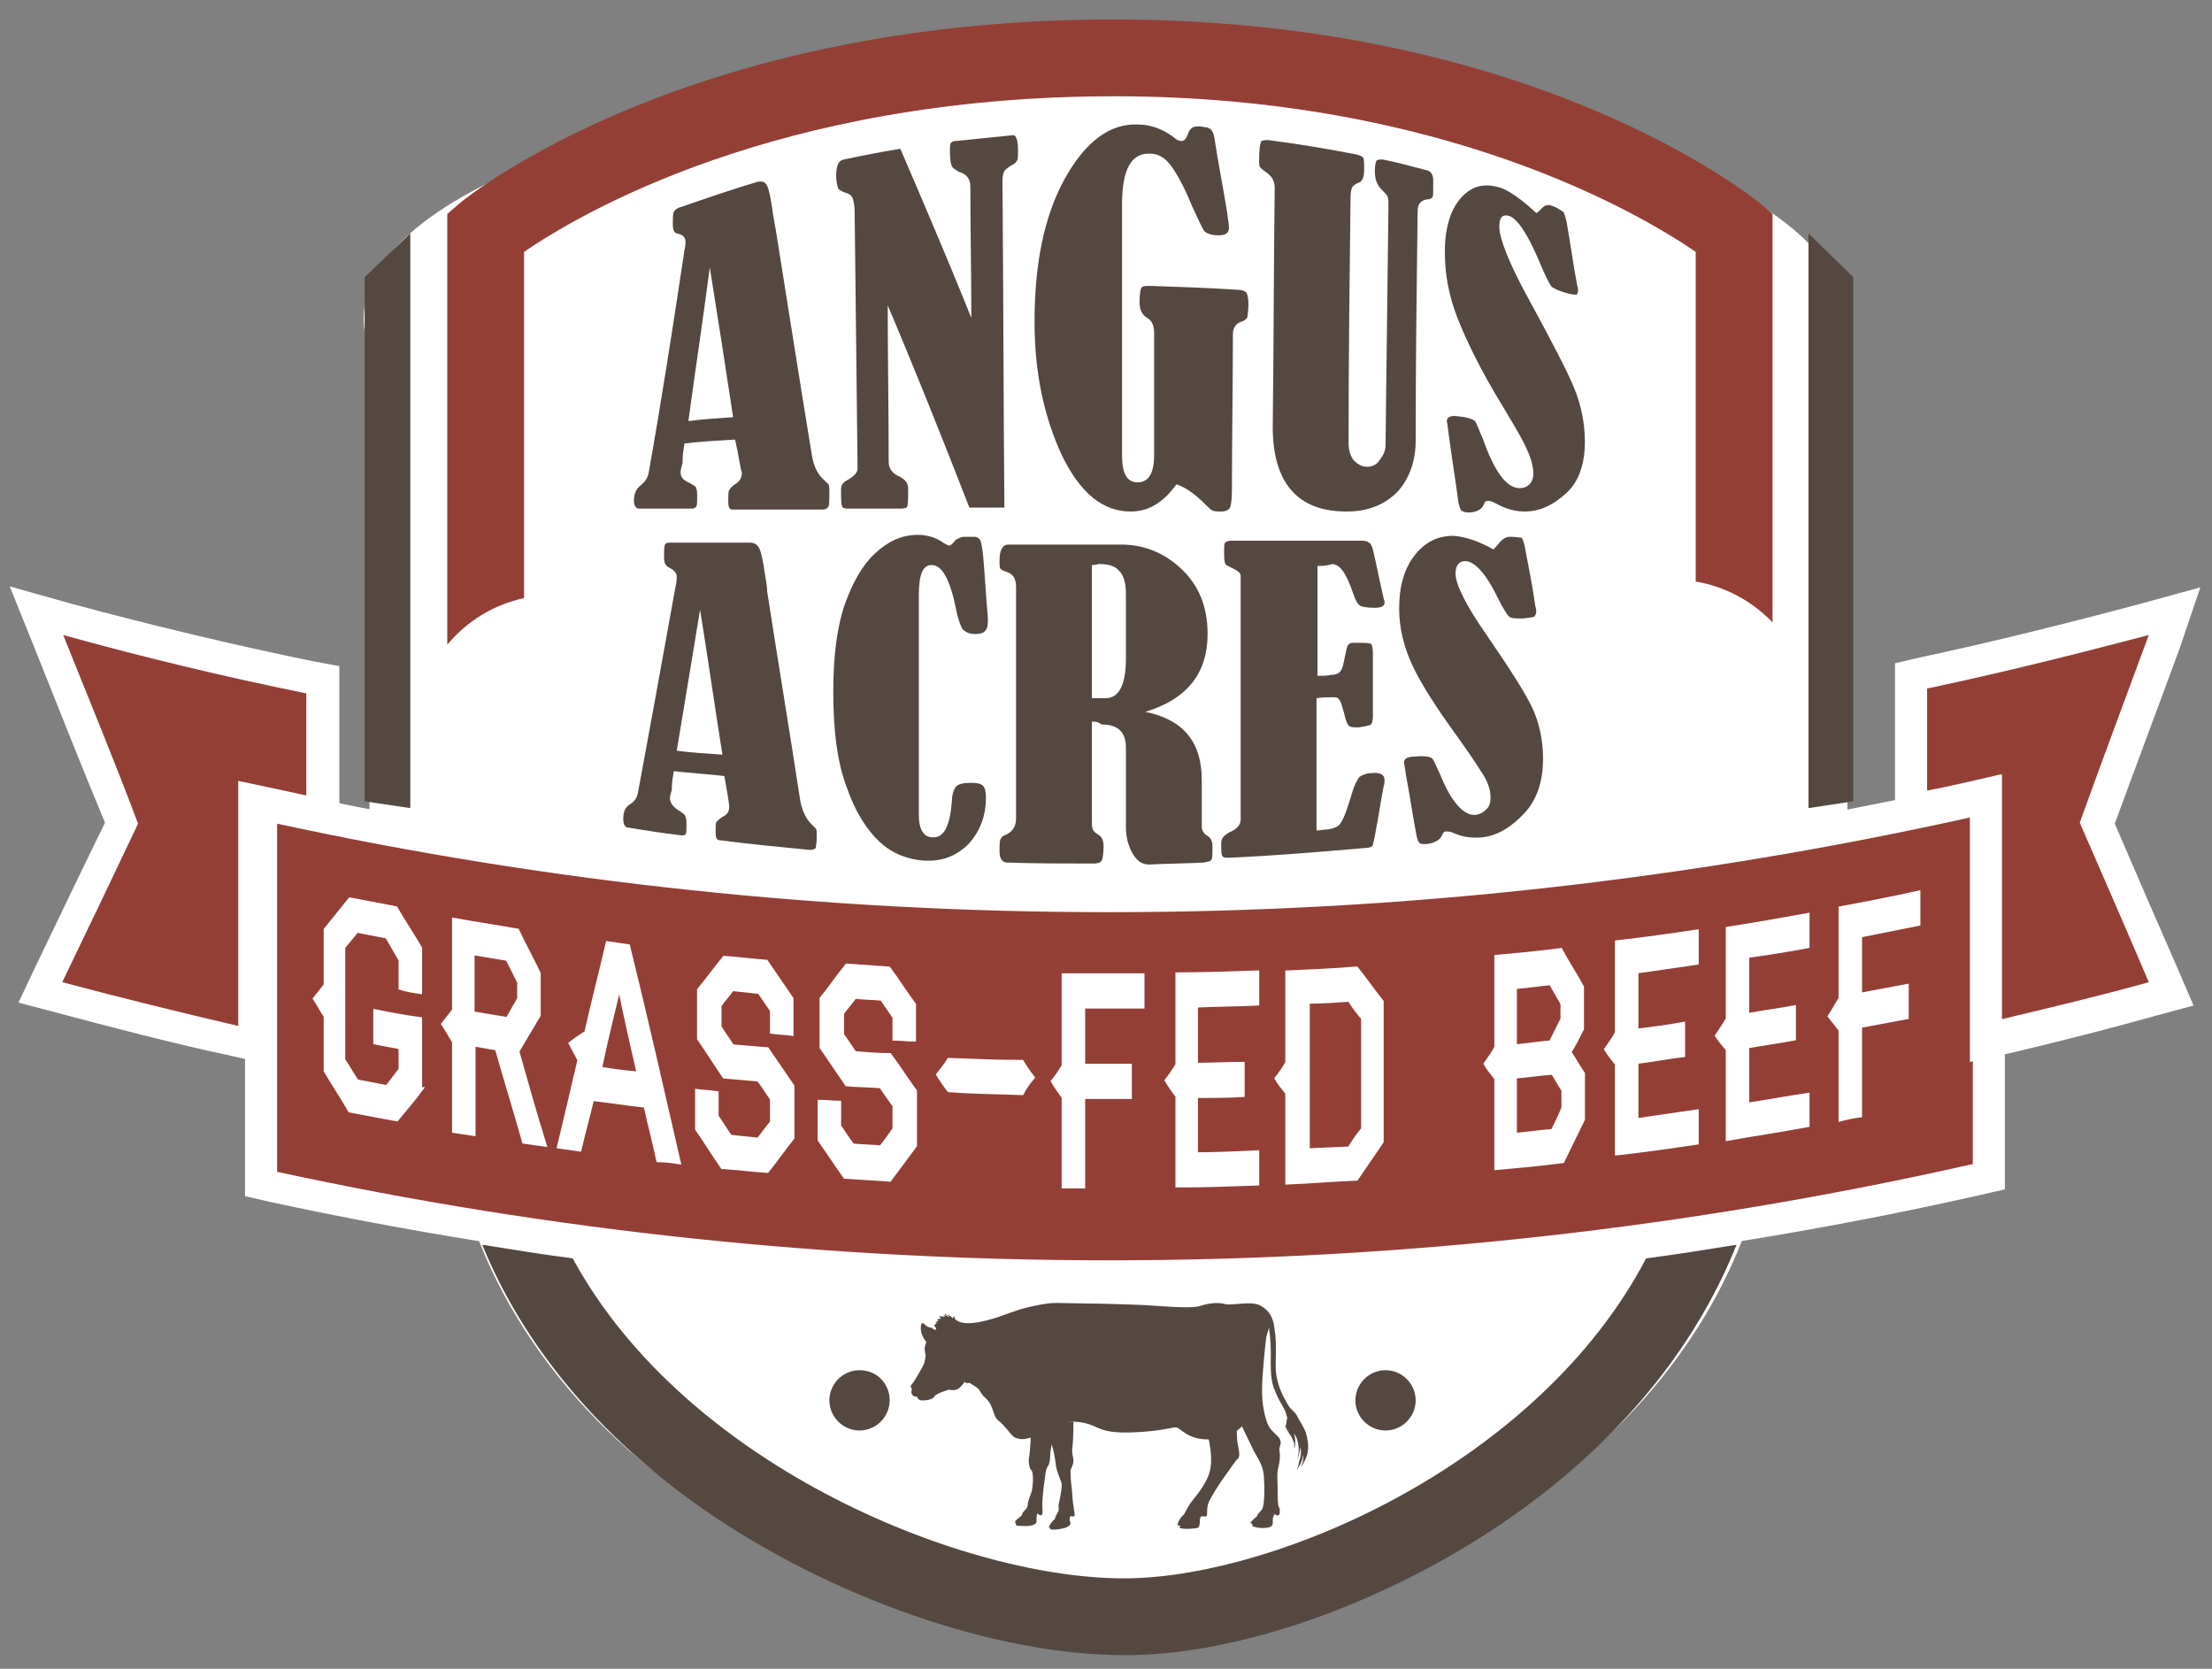
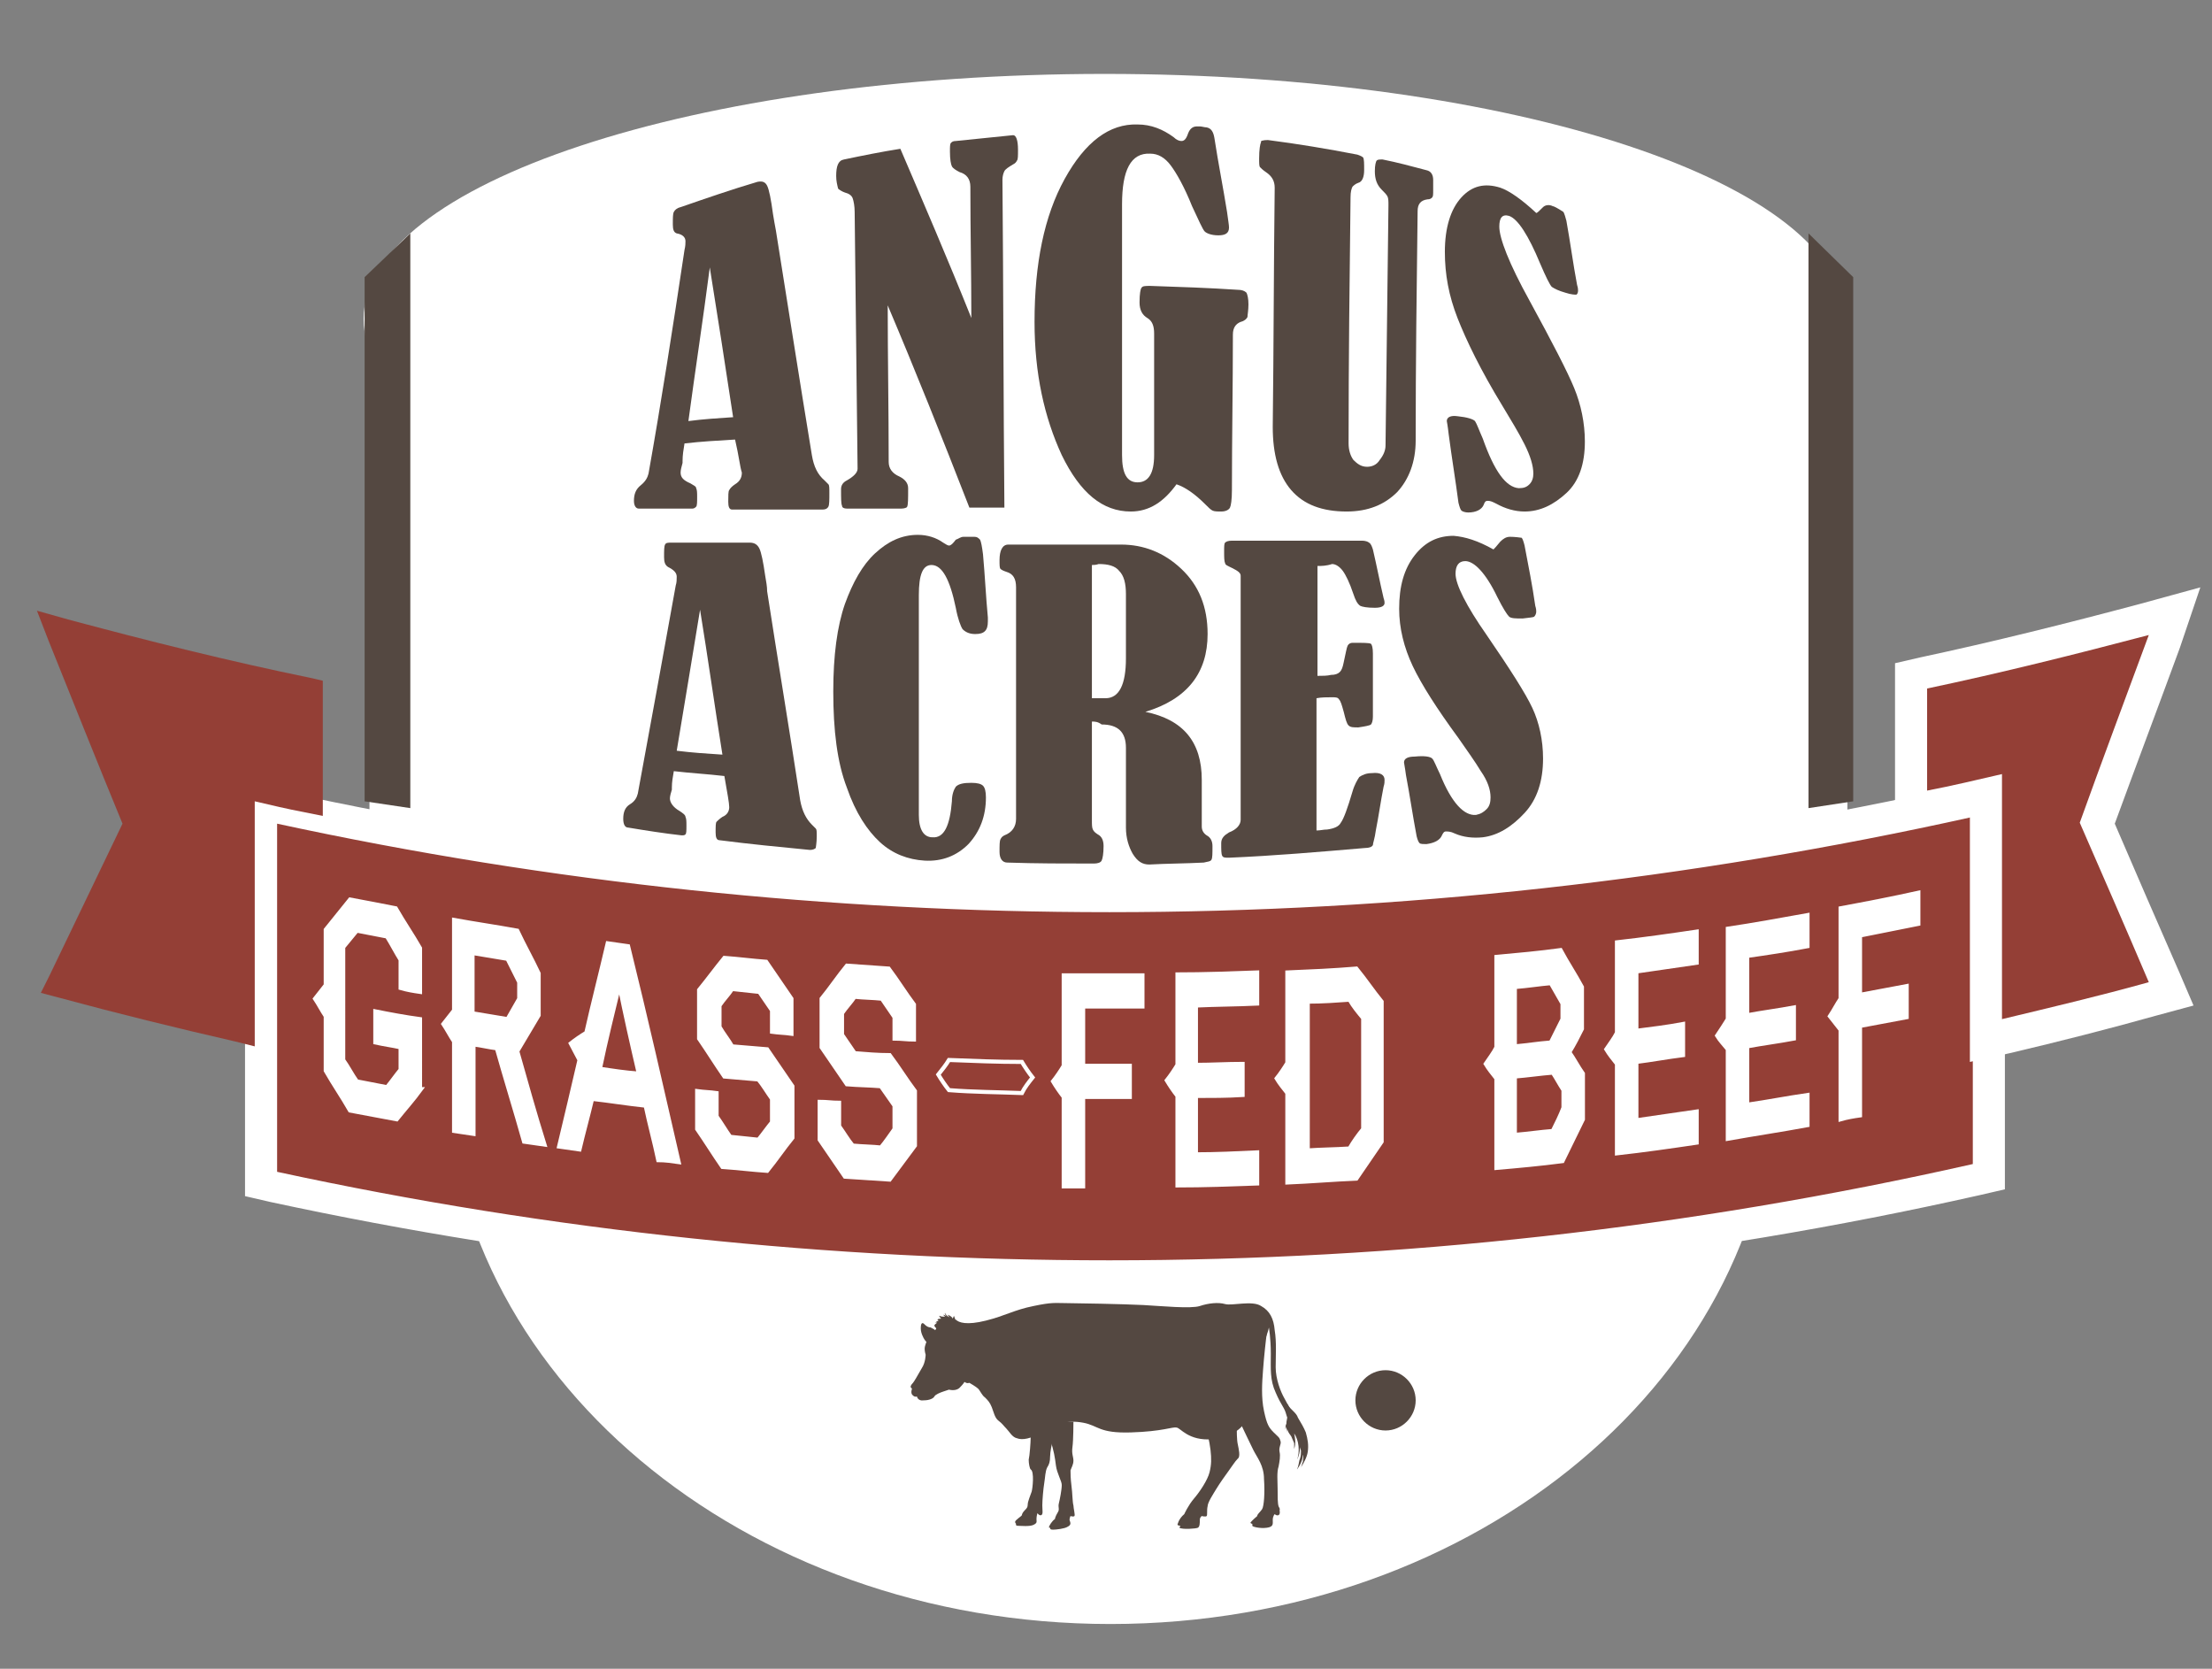
<svg xmlns="http://www.w3.org/2000/svg" xmlns:xlink="http://www.w3.org/1999/xlink" version="1.1" x="0px" y="0px" viewBox="0 0 227.5 171.6" style="enable-background:new 0 0 227.5 171.6;" xml:space="preserve">
  <rect x="0" y="0" width="227.5" height="171.6" fill="#808080" stroke="none" />
  <style type="text/css">
	.st0{fill:#FFFFFF;}
	.st1{clip-path:url(#SVGID_00000115499438073972972220000002218542713146450606_);fill:#FFFFFF;}
	.st2{clip-path:url(#SVGID_00000115499438073972972220000002218542713146450606_);fill:#544841;}
	.st3{clip-path:url(#SVGID_00000115499438073972972220000002218542713146450606_);fill:#943F36;}
	.st4{fill:#544841;}
	.st5{clip-path:url(#SVGID_00000164487055135260333020000002812991196985756051_);fill:#544841;}
	.st6{clip-path:url(#SVGID_00000164487055135260333020000002812991196985756051_);fill:#FFFFFF;}
	
		.st7{clip-path:url(#SVGID_00000164487055135260333020000002812991196985756051_);fill:none;stroke:#FFFFFF;stroke-width:0.418;stroke-miterlimit:10;}
</style>
  <g id="Layer_2">
</g>
  <g id="Layer_1">
    <rect x="38" y="28.7" class="st0" width="152" height="81.9" />
    <g>
      <defs>
        <rect id="SVGID_1_" x="1" y="2" width="225.3" height="168.2" />
      </defs>
      <clipPath id="SVGID_00000011731108045911227490000011464052670736930469_">
        <use xlink:href="#SVGID_1_" style="overflow:visible;" />
      </clipPath>
      <path style="clip-path:url(#SVGID_00000011731108045911227490000011464052670736930469_);fill:#FFFFFF;" d="M189.7,32.8    c0,13.9-34.1,25.2-76.2,25.2S37.4,46.8,37.4,32.8c0-13.9,34.1-25.2,76.2-25.2S189.7,18.9,189.7,32.8" />
      <path style="clip-path:url(#SVGID_00000011731108045911227490000011464052670736930469_);fill:#FFFFFF;" d="M182.6,109.5    c0,31.8-30.6,57.5-68.4,57.5c-37.8,0-68.4-25.8-68.4-57.5s30.6-57.5,68.4-57.5C151.9,51.9,182.6,77.7,182.6,109.5" />
-       <path style="clip-path:url(#SVGID_00000011731108045911227490000011464052670736930469_);fill:#544841;" d="M169.3,129.4    c-11,21-37.7,32.6-53.1,32.9c-16.3,0.3-45.5-11.2-57.3-32.9c-3.1-0.4-6.2-0.9-9.3-1.4c4.2,10.3,11.9,19.6,22.6,27.1    c13.2,9.2,30.2,15.1,43.4,15.1c0.3,0,0.5,0,0.8,0c12.5-0.2,28.7-6.4,41.1-15.7c10-7.5,17.1-16.5,21.1-26.5    C175.5,128.5,172.4,129,169.3,129.4" />
      <path style="clip-path:url(#SVGID_00000011731108045911227490000011464052670736930469_);fill:#943F36;" d="M48.7,106.6    c-0.3,0-0.6-0.1-1-0.1v6.4c0.1,0.8,0.7,1.2,1.8,1.4c0.9,0.1,1.5-0.1,2-0.7c0.5-0.6,0.7-1.5,0.7-2.6C52.2,108.4,51,107,48.7,106.6" />
      <path style="clip-path:url(#SVGID_00000011731108045911227490000011464052670736930469_);fill:#943F36;" d="M159.9,101.9    c-0.3,0-0.5,0.1-0.8,0.1v6.8c0.3,0,0.5-0.1,0.8-0.1c1.2-0.1,2-0.4,2.4-0.9c0.6-0.7,0.9-1.7,0.9-3.1c0-1.2-0.3-2-0.8-2.5    C161.9,101.9,161.1,101.8,159.9,101.9" />
      <path style="clip-path:url(#SVGID_00000011731108045911227490000011464052670736930469_);fill:#943F36;" d="M114.1,131.2    c-28.8,0-57.7-3.1-85.9-9.2l-1.3-0.3V82.6l2,0.4c27.9,6,56.6,9.1,85.2,9.1c29.7,0,59.5-3.3,88.4-9.8l2-0.5V121l-1.3,0.3    C174,127.9,144,131.2,114.1,131.2" />
      <path style="clip-path:url(#SVGID_00000011731108045911227490000011464052670736930469_);fill:#FFFFFF;" d="M206.2,79.8l-4,0.9    c-28.9,6.5-58.5,9.8-88.1,9.8c-28.5,0-57-3-84.9-9.1l-4-0.9v4.1v35.7v2.7l2.6,0.6c28.3,6.1,57.3,9.2,86.3,9.2    c30.1,0,60.2-3.3,89.5-9.9l2.6-0.6v-2.6V84V79.8z M202.9,84v35.7c-29.2,6.6-59,9.9-88.8,9.9c-28.7,0-57.4-3-85.6-9.1V84.7    c28.2,6.1,56.9,9.1,85.6,9.1C143.9,93.8,173.7,90.5,202.9,84" />
      <path style="clip-path:url(#SVGID_00000011731108045911227490000011464052670736930469_);fill:#943F36;" d="M51.5,102.4    c0-2.1-0.9-3.2-2.8-3.5c-0.1,0-0.3,0-0.5-0.1c-0.2,0-0.4,0-0.5-0.1v6.5c0.2,0,0.4,0.1,0.5,0.1C50.4,105.7,51.5,104.7,51.5,102.4" />
-       <path style="clip-path:url(#SVGID_00000011731108045911227490000011464052670736930469_);fill:#943F36;" d="M53.9,61.5V25.9    c5.4-3.7,25.8-16,60.7-16c34,0,54.4,12.3,59.8,16v33.9c3,0.5,5.8,2,7.9,4.2V22l-1.4-1.2C179.8,20,157.5,2,114.5,2    C70.8,2,48.4,20,47.4,20.8L46,22v44.3C48,63.9,50.7,62.2,53.9,61.5" />
      <path style="clip-path:url(#SVGID_00000011731108045911227490000011464052670736930469_);fill:#943F36;" d="M24.2,107.1    c-6.1-1.4-12.2-2.9-18.1-4.5l-1.9-0.5l0.9-1.8c2.5-5.2,5-10.4,7.5-15.6C10,78.4,7.5,72.1,5,65.9l-1.2-3.1L7,63.7    c8.2,2.2,16.6,4.3,24.9,6l1.3,0.3v13.9l-2-0.4c-1.6-0.3-3.3-0.7-5-1.1v25.2L24.2,107.1z" />
-       <path style="clip-path:url(#SVGID_00000011731108045911227490000011464052670736930469_);fill:#FFFFFF;" d="M1,60.3l2.5,6.2    c2.4,6,4.8,12.1,7.3,18.1C8.4,89.5,6,94.5,3.6,99.5l-1.7,3.6l3.8,1c6,1.6,12.1,3.2,18.2,4.5l4,0.9v-4.1V84.4c1,0.2,2,0.4,3,0.6    l4,0.8v-4.1V71.2v-2.7L32.2,68c-8.3-1.7-16.6-3.7-24.8-5.9L1,60.3z M6.5,65.3c8.3,2.3,16.6,4.3,25,6v10.5c-2.3-0.5-4.6-1-7-1.5    v25.2c-6-1.4-12.1-2.9-18.1-4.5c2.6-5.4,5.2-10.8,7.8-16.3C11.8,78.3,9.1,71.8,6.5,65.3" />
      <path style="clip-path:url(#SVGID_00000011731108045911227490000011464052670736930469_);fill:#943F36;" d="M204.2,81.7    c-1.9,0.4-3.8,0.8-5.7,1.2l-2,0.4V69.4l1.3-0.3c7.6-1.6,15.2-3.5,22.7-5.5l3.1-0.8l-1.1,3c-2.3,6.2-4.6,12.5-6.9,18.7    c2.3,5.3,4.6,10.6,6.9,15.8l0.8,1.8l-1.8,0.5c-5,1.4-10.1,2.7-15.2,3.8l-2,0.5V81.7z" />
      <path style="clip-path:url(#SVGID_00000011731108045911227490000011464052670736930469_);fill:#FFFFFF;" d="M226.3,60.4l-6.2,1.7    c-7.5,2-15.1,3.9-22.6,5.5l-2.6,0.6v2.7v10.5v4.1l4-0.8c1.2-0.3,2.4-0.5,3.7-0.8v21.1v4.2l4.1-0.9c5.1-1.2,10.2-2.5,15.2-3.9    l3.7-1l-1.5-3.5c-2.2-5-4.4-10.1-6.6-15.2c2.2-6,4.5-12.1,6.7-18.1L226.3,60.4z M221,65.3c-2.4,6.5-4.8,12.9-7.1,19.3    c2.4,5.5,4.8,11,7.1,16.4c-5,1.4-10.1,2.6-15.1,3.8V79.6c-2.6,0.6-5.1,1.2-7.7,1.7V70.8C205.8,69.2,213.4,67.3,221,65.3" />
    </g>
    <polygon class="st4" points="42.2,24 37.5,28.5 37.5,82.4 42.2,83.1  " />
    <polygon class="st4" points="186,24 190.6,28.5 190.6,82.4 186,83.1  " />
    <g>
      <defs>
        <rect id="SVGID_00000121239658584402098600000008704614583953279371_" x="1" y="2" width="225.3" height="168.2" />
      </defs>
      <clipPath id="SVGID_00000008125892604161692730000014531554259762553000_">
        <use xlink:href="#SVGID_00000121239658584402098600000008704614583953279371_" style="overflow:visible;" />
      </clipPath>
-       <path style="clip-path:url(#SVGID_00000008125892604161692730000014531554259762553000_);fill:#544841;" d="M91.5,144    c0,1.7-1.4,3.1-3.1,3.1c-1.7,0-3.1-1.4-3.1-3.1c0-1.7,1.4-3.1,3.1-3.1C90.2,140.9,91.5,142.3,91.5,144" />
      <path style="clip-path:url(#SVGID_00000008125892604161692730000014531554259762553000_);fill:#544841;" d="M145.6,144    c0,1.7-1.4,3.1-3.1,3.1c-1.7,0-3.1-1.4-3.1-3.1c0-1.7,1.4-3.1,3.1-3.1C144.2,140.9,145.6,142.3,145.6,144" />
      <path style="clip-path:url(#SVGID_00000008125892604161692730000014531554259762553000_);fill:#544841;" d="M72,62.7    c-0.8,4.9-1.6,9.7-2.4,14.5c1.6,0.2,3.1,0.3,4.7,0.4C73.5,72.6,72.8,67.6,72,62.7 M74.5,79.8c-1.7-0.2-3.5-0.3-5.2-0.5    c-0.1,0.6-0.2,1.1-0.2,1.7c0,0,0,0.1,0,0.2c-0.1,0.3-0.2,0.7-0.2,0.9c0,0.4,0.3,0.9,1,1.3c0.3,0.2,0.6,0.4,0.6,0.6    c0.1,0.2,0.1,0.5,0.1,0.9c0,0.5,0,0.8-0.1,0.9c-0.1,0.1-0.2,0.1-0.4,0.1c-1.8-0.2-3.7-0.5-5.5-0.8c-0.3,0-0.5-0.3-0.5-0.9    c0-0.7,0.2-1.2,0.7-1.5c0.5-0.3,0.7-0.7,0.8-1.1c1.3-7,2.6-14.2,3.9-21.4c0.1-0.3,0.1-0.6,0.1-0.9c0-0.4-0.3-0.7-0.9-1    c-0.3-0.2-0.4-0.5-0.4-1c0-0.7,0-1.1,0.1-1.3c0.1-0.2,0.3-0.2,0.7-0.2c2.7,0,5.3,0,8,0c0.5,0,0.8,0.2,1,0.6    c0.2,0.4,0.4,1.4,0.6,2.8c0.1,0.6,0.2,1.1,0.2,1.6c1.1,7.1,2.3,14.3,3.4,21.5c0.2,1.1,0.6,1.9,1.2,2.5c0.2,0.2,0.3,0.3,0.4,0.4    C84,85.3,84,85.5,84,86c0,0.7-0.1,1.1-0.1,1.2c-0.1,0.1-0.3,0.2-0.6,0.2c-3.1-0.3-6.2-0.6-9.3-1c-0.3,0-0.4-0.3-0.4-0.8    c0-0.6,0-1,0.1-1.1c0.1-0.1,0.3-0.3,0.6-0.5c0.5-0.2,0.7-0.6,0.7-1C75,82.6,74.8,81.5,74.5,79.8" />
      <path style="clip-path:url(#SVGID_00000008125892604161692730000014531554259762553000_);fill:#544841;" d="M99.1,55.2h1.1    c0.3,0,0.4,0.1,0.6,0.3c0.1,0.2,0.2,0.7,0.3,1.5c0.2,2.2,0.3,4.4,0.5,6.5c0,0.1,0,0.3,0,0.4c0,0.5-0.1,0.8-0.3,1    c-0.2,0.2-0.5,0.3-1,0.3c-0.6,0-1-0.2-1.3-0.5c-0.2-0.3-0.5-1.1-0.7-2.2c-0.6-2.9-1.4-4.4-2.5-4.4c-0.9,0-1.3,1-1.3,3.1    c0,7.5,0,15.1,0,22.6c0,1.5,0.5,2.3,1.4,2.3c1.2,0.1,1.8-1.2,2-3.7c0-0.7,0.2-1.2,0.4-1.5c0.3-0.3,0.8-0.4,1.6-0.4    c0.6,0,1,0.1,1.2,0.3c0.2,0.2,0.3,0.6,0.3,1.2c0,1.9-0.6,3.5-1.8,4.8c-1.2,1.2-2.7,1.8-4.5,1.7c-1.7-0.1-3.3-0.7-4.6-1.9    s-2.5-3-3.4-5.6c-1-2.6-1.4-5.9-1.4-9.9c0-3.7,0.4-6.7,1.2-9c0.8-2.2,1.8-4,3.1-5.2c1.3-1.2,2.7-1.9,4.4-1.9c1,0,1.9,0.3,2.6,0.8    c0.3,0.2,0.5,0.3,0.6,0.3c0.2,0,0.4-0.2,0.7-0.6C98.6,55.4,98.8,55.2,99.1,55.2" />
      <path style="clip-path:url(#SVGID_00000008125892604161692730000014531554259762553000_);fill:#544841;" d="M112.3,58.1    c0,4.6,0,9.2,0,13.7c0.5,0,0.9,0,1.4,0c1.4,0,2.1-1.4,2.1-4.1c0-2.2,0-4.4,0-6.6c0-1.1-0.2-1.9-0.7-2.4c-0.4-0.5-1.1-0.7-2.1-0.7    C112.7,58.1,112.5,58.1,112.3,58.1 M112.3,74.2c0,3.4,0,6.7,0,10.1c0,0.5,0,0.8,0.1,1c0.1,0.2,0.2,0.3,0.5,0.5    c0.4,0.2,0.6,0.6,0.6,1.2c0,0.8-0.1,1.3-0.2,1.5c-0.1,0.2-0.4,0.3-0.8,0.3c-3,0-5.9,0-8.9-0.1c-0.5,0-0.8-0.4-0.8-1.1    c0-0.7,0-1.1,0.1-1.3s0.2-0.3,0.4-0.4c0.8-0.3,1.2-0.9,1.2-1.7c0-7.9,0-15.9,0-23.8c0-0.9-0.3-1.4-1-1.6c-0.3-0.1-0.5-0.2-0.6-0.3    c-0.1-0.1-0.1-0.4-0.1-0.9c0-1,0.3-1.6,0.9-1.6c3.9,0,7.7,0,11.6,0c2.3,0,4.4,0.8,6.2,2.5c1.8,1.7,2.7,3.9,2.7,6.7    c0,4-2.1,6.7-6.4,8c3.9,0.8,5.8,3.1,5.8,7c0,1.6,0,3.2,0,4.8c0,0.4,0.2,0.7,0.5,0.9c0.4,0.2,0.6,0.6,0.6,1.1c0,0.8,0,1.2-0.1,1.4    c-0.1,0.2-0.4,0.2-0.8,0.3c-1.9,0.1-3.8,0.1-5.6,0.2c-0.7,0-1.2-0.3-1.7-1.1c-0.4-0.7-0.7-1.6-0.7-2.7c0-2.7,0-5.5,0-8.2    c0-1.6-0.8-2.4-2.5-2.4C112.9,74.2,112.6,74.2,112.3,74.2" />
      <path style="clip-path:url(#SVGID_00000008125892604161692730000014531554259762553000_);fill:#544841;" d="M135.5,58.2    c0,3.8,0,7.5,0,11.3c0.5,0,1,0,1.4-0.1c0.4,0,0.7-0.1,0.9-0.3c0.2-0.2,0.3-0.5,0.4-1c0.2-0.9,0.3-1.5,0.4-1.7    c0.1-0.2,0.3-0.3,0.5-0.3c1.1,0,1.7,0,1.9,0.1c0.1,0.1,0.2,0.4,0.2,1c0,2.2,0,4.3,0,6.5c0,0.4-0.1,0.7-0.2,0.8    c-0.1,0.1-0.6,0.2-1.3,0.3c-0.5,0-0.8,0-1-0.2c-0.2-0.2-0.3-0.6-0.5-1.4c-0.2-0.7-0.3-1.1-0.5-1.3c-0.1-0.2-0.4-0.2-0.7-0.2    c-0.5,0-1.1,0-1.6,0.1c0,4.5,0,9.1,0,13.6c0.4,0,0.7-0.1,1.1-0.1c0.7-0.1,1.2-0.3,1.4-0.7c0.3-0.4,0.7-1.5,1.2-3.2    c0.2-0.7,0.5-1.2,0.7-1.5c0.3-0.2,0.7-0.4,1.3-0.4c0.9-0.1,1.3,0.2,1.3,0.7c0,0.2,0,0.4-0.1,0.7c-0.3,1.5-0.5,3-0.8,4.5    c-0.1,0.8-0.3,1.3-0.3,1.5c-0.1,0.2-0.4,0.3-0.8,0.3c-4.7,0.4-9.3,0.8-14,1c-0.4,0-0.6,0-0.7-0.2c-0.1-0.2-0.1-0.6-0.1-1.3    c0-0.5,0.3-0.8,0.8-1.1c0.8-0.3,1.2-0.8,1.2-1.3c0-8.4,0-16.7,0-25.1c0-0.3-0.3-0.5-0.9-0.8c-0.4-0.2-0.7-0.3-0.7-0.5    c-0.1-0.2-0.1-0.6-0.1-1.2c0-0.5,0-0.8,0.1-0.9c0.1-0.1,0.3-0.2,0.7-0.2c4.5,0,8.9,0,13.4,0c0.3,0,0.6,0.1,0.7,0.2    c0.2,0.1,0.3,0.4,0.4,0.7c0.4,1.7,0.7,3.3,1.1,5c0.1,0.3,0.1,0.4,0.1,0.5c0,0.3-0.3,0.5-1,0.5c-0.8,0-1.3-0.1-1.5-0.2    c-0.3-0.2-0.5-0.6-0.7-1.2c-0.4-1.2-0.8-2-1.1-2.4s-0.7-0.7-1.1-0.7C136.4,58.2,135.9,58.2,135.5,58.2" />
      <path style="clip-path:url(#SVGID_00000008125892604161692730000014531554259762553000_);fill:#544841;" d="M153.6,56.5    c0.1-0.1,0.3-0.3,0.7-0.8c0.3-0.3,0.6-0.5,1-0.5c0.1,0,0.5,0,1.2,0.1c0.1,0.1,0.2,0.4,0.3,0.8c0.4,2.1,0.8,4.1,1.1,6.2    c0.1,0.3,0.1,0.5,0.1,0.6c0,0.2-0.1,0.4-0.2,0.5c-0.1,0.1-0.5,0.1-1.2,0.2c-0.7,0-1.2,0-1.4-0.2c-0.2-0.2-0.6-0.8-1.2-2    c-1.2-2.5-2.4-3.7-3.3-3.7c-0.7,0-1,0.5-1,1.3c0,1.1,1.1,3.3,3.2,6.3c2.4,3.5,4,6,4.7,7.5c0.7,1.5,1.1,3.3,1.1,5.2    c0,2.3-0.6,4.2-1.9,5.6c-1.3,1.4-2.7,2.3-4.3,2.5c-1,0.1-2,0-2.9-0.4c-0.4-0.2-0.7-0.2-0.9-0.2c-0.2,0-0.3,0.2-0.4,0.4    c-0.2,0.5-0.8,0.8-1.6,0.9c-0.3,0-0.6,0-0.7-0.1s-0.2-0.3-0.3-0.7c-0.4-2.1-0.7-4.2-1.1-6.3c-0.1-0.8-0.2-1.2-0.2-1.3    c0-0.4,0.4-0.6,1.1-0.6c1-0.1,1.6,0,1.8,0.2c0.2,0.2,0.4,0.8,0.8,1.6c1.2,3,2.5,4.3,3.7,4.2c0.5-0.1,0.8-0.3,1.1-0.6    c0.3-0.3,0.4-0.7,0.4-1.2c0-0.8-0.3-1.7-1-2.7c-0.6-1-1.4-2.1-2.3-3.4c-2.2-3-3.8-5.5-4.7-7.4c-0.9-1.9-1.4-3.9-1.4-5.9    c0-2.3,0.5-4.1,1.6-5.5c1.1-1.4,2.4-2,4-2C150.7,55.2,152,55.6,153.6,56.5" />
      <path style="clip-path:url(#SVGID_00000008125892604161692730000014531554259762553000_);fill:#FFFFFF;" d="M43.3,112    c-0.8,1.1-1.7,2.1-2.5,3.1c-1.6-0.3-3.2-0.6-4.8-0.9c-0.8-1.4-1.7-2.7-2.5-4.1v-5.6c-0.4-0.6-0.7-1.2-1.1-1.8    c0.4-0.5,0.7-0.9,1.1-1.4v-5.7c0.8-1,1.7-2.1,2.5-3.1c1.6,0.3,3.2,0.6,4.7,0.9c0.8,1.4,1.7,2.7,2.5,4.1c0,1.5,0,3,0,4.5    c-0.7-0.1-1.3-0.2-2-0.4v-2.9c-0.5-0.8-0.9-1.6-1.4-2.4c-1-0.2-2.1-0.4-3.1-0.6c-0.5,0.6-0.9,1.1-1.4,1.7V109    c0.5,0.7,0.9,1.5,1.4,2.2c1,0.2,2.1,0.4,3.1,0.6c0.5-0.6,0.9-1.2,1.4-1.8v-2.3c-0.9-0.2-1.7-0.3-2.6-0.5v-3.2    c1.5,0.3,3.1,0.6,4.6,0.8V112z" />
      <path style="clip-path:url(#SVGID_00000008125892604161692730000014531554259762553000_);fill:none;stroke:#FFFFFF;stroke-width:0.418;stroke-miterlimit:10;" d="    M43.3,112c-0.8,1.1-1.7,2.1-2.5,3.1c-1.6-0.3-3.2-0.6-4.8-0.9c-0.8-1.4-1.7-2.7-2.5-4.1v-5.6c-0.4-0.6-0.7-1.2-1.1-1.8    c0.4-0.5,0.7-0.9,1.1-1.4v-5.7c0.8-1,1.7-2.1,2.5-3.1c1.6,0.3,3.2,0.6,4.7,0.9c0.8,1.4,1.7,2.7,2.5,4.1c0,1.5,0,3,0,4.5    c-0.7-0.1-1.3-0.2-2-0.4v-2.9c-0.5-0.8-0.9-1.6-1.4-2.4c-1-0.2-2.1-0.4-3.1-0.6c-0.5,0.6-0.9,1.1-1.4,1.7V109    c0.5,0.7,0.9,1.5,1.4,2.2c1,0.2,2.1,0.4,3.1,0.6c0.5-0.6,0.9-1.2,1.4-1.8v-2.3c-0.9-0.2-1.7-0.3-2.6-0.5v-3.2    c1.5,0.3,3.1,0.6,4.6,0.8V112z" />
      <path style="clip-path:url(#SVGID_00000008125892604161692730000014531554259762553000_);fill:#FFFFFF;" d="M53.4,102.7V101    c-0.4-0.8-0.8-1.6-1.2-2.4c-1.2-0.2-2.4-0.4-3.6-0.6v6.2c1.2,0.2,2.4,0.4,3.6,0.6C52.6,104.1,53,103.4,53.4,102.7 M56,117.7    c-0.7-0.1-1.4-0.2-2.1-0.3c-0.9-3.2-1.9-6.4-2.8-9.6c-0.8-0.1-1.6-0.3-2.4-0.4v9.2c-0.7-0.1-1.3-0.2-2-0.3v-9.2    c-0.4-0.6-0.7-1.2-1.1-1.8c0.4-0.5,0.7-0.9,1.1-1.4v-9.3c2.2,0.4,4.3,0.7,6.5,1.1c0.7,1.5,1.5,2.9,2.2,4.4v4.3    c-0.7,1.2-1.5,2.5-2.2,3.7C54.1,111.3,55,114.5,56,117.7" />
      <path style="clip-path:url(#SVGID_00000008125892604161692730000014531554259762553000_);fill:none;stroke:#FFFFFF;stroke-width:0.418;stroke-miterlimit:10;" d="    M53.4,102.7V101c-0.4-0.8-0.8-1.6-1.2-2.4c-1.2-0.2-2.4-0.4-3.6-0.6v6.2c1.2,0.2,2.4,0.4,3.6,0.6C52.6,104.1,53,103.4,53.4,102.7z     M56,117.7c-0.7-0.1-1.4-0.2-2.1-0.3c-0.9-3.2-1.9-6.4-2.8-9.6c-0.8-0.1-1.6-0.3-2.4-0.4v9.2c-0.7-0.1-1.3-0.2-2-0.3v-9.2    c-0.4-0.6-0.7-1.2-1.1-1.8c0.4-0.5,0.7-0.9,1.1-1.4v-9.3c2.2,0.4,4.3,0.7,6.5,1.1c0.7,1.5,1.5,2.9,2.2,4.4v4.3    c-0.7,1.2-1.5,2.5-2.2,3.7C54.1,111.3,55,114.5,56,117.7z" />
      <path style="clip-path:url(#SVGID_00000008125892604161692730000014531554259762553000_);fill:#FFFFFF;" d="M65.7,110.4    c-0.7-3-1.4-6.1-2-9.1c-0.7,2.9-1.4,5.7-2,8.6C63,110.1,64.3,110.3,65.7,110.4 M69.8,119.5c-0.7-0.1-1.4-0.2-2.1-0.2    c-0.4-1.9-0.9-3.7-1.3-5.6c-1.9-0.2-3.7-0.5-5.5-0.7c-0.4,1.7-0.9,3.5-1.3,5.2c-0.7-0.1-1.4-0.2-2.1-0.3c0.7-2.9,1.4-5.9,2.1-8.9    c-0.3-0.6-0.6-1.1-0.9-1.7c0.5-0.4,1.1-0.8,1.6-1.1c0.7-3.1,1.5-6.2,2.2-9.2c0.7,0.1,1.4,0.2,2.1,0.3    C66.4,104.6,68.1,112.1,69.8,119.5" />
      <path style="clip-path:url(#SVGID_00000008125892604161692730000014531554259762553000_);fill:none;stroke:#FFFFFF;stroke-width:0.418;stroke-miterlimit:10;" d="    M65.7,110.4c-0.7-3-1.4-6.1-2-9.1c-0.7,2.9-1.4,5.7-2,8.6C63,110.1,64.3,110.3,65.7,110.4z M69.8,119.5c-0.7-0.1-1.4-0.2-2.1-0.2    c-0.4-1.9-0.9-3.7-1.3-5.6c-1.9-0.2-3.7-0.5-5.5-0.7c-0.4,1.7-0.9,3.5-1.3,5.2c-0.7-0.1-1.4-0.2-2.1-0.3c0.7-2.9,1.4-5.9,2.1-8.9    c-0.3-0.6-0.6-1.1-0.9-1.7c0.5-0.4,1.1-0.8,1.6-1.1c0.7-3.1,1.5-6.2,2.2-9.2c0.7,0.1,1.4,0.2,2.1,0.3    C66.4,104.6,68.1,112.1,69.8,119.5z" />
      <path style="clip-path:url(#SVGID_00000008125892604161692730000014531554259762553000_);fill:#FFFFFF;" d="M81.5,117    c-0.9,1.1-1.7,2.3-2.6,3.4c-1.5-0.1-3.1-0.3-4.6-0.4c-0.9-1.3-1.7-2.6-2.6-3.9v-3.9c0.7,0.1,1.3,0.1,2,0.2v2.4    c0.5,0.7,0.9,1.4,1.4,2.1c1,0.1,2,0.2,2.9,0.3c0.5-0.6,0.9-1.2,1.4-1.8v-2.4c-0.5-0.7-0.9-1.4-1.4-2c-1.2-0.1-2.3-0.2-3.5-0.3    c-0.9-1.3-1.7-2.6-2.6-3.9v-5c0.9-1.1,1.7-2.2,2.6-3.3c1.4,0.1,2.9,0.3,4.3,0.4c0.9,1.3,1.7,2.5,2.6,3.8v3.6    c-0.7-0.1-1.3-0.1-2-0.2v-2.2c-0.4-0.6-0.9-1.3-1.3-1.9c-0.9-0.1-1.9-0.2-2.8-0.3c-0.4,0.6-0.9,1.1-1.3,1.7v2.2    c0.4,0.7,0.9,1.3,1.3,2c1.2,0.1,2.4,0.2,3.6,0.3c0.9,1.3,1.7,2.5,2.6,3.8V117z" />
      <path style="clip-path:url(#SVGID_00000008125892604161692730000014531554259762553000_);fill:none;stroke:#FFFFFF;stroke-width:0.418;stroke-miterlimit:10;" d="    M81.5,117c-0.9,1.1-1.7,2.3-2.6,3.4c-1.5-0.1-3.1-0.3-4.6-0.4c-0.9-1.3-1.7-2.6-2.6-3.9v-3.9c0.7,0.1,1.3,0.1,2,0.2v2.4    c0.5,0.7,0.9,1.4,1.4,2.1c1,0.1,2,0.2,2.9,0.3c0.5-0.6,0.9-1.2,1.4-1.8v-2.4c-0.5-0.7-0.9-1.4-1.4-2c-1.2-0.1-2.3-0.2-3.5-0.3    c-0.9-1.3-1.7-2.6-2.6-3.9v-5c0.9-1.1,1.7-2.2,2.6-3.3c1.4,0.1,2.9,0.3,4.3,0.4c0.9,1.3,1.7,2.5,2.6,3.8v3.6    c-0.7-0.1-1.3-0.1-2-0.2v-2.2c-0.4-0.6-0.9-1.3-1.3-1.9c-0.9-0.1-1.9-0.2-2.8-0.3c-0.4,0.6-0.9,1.1-1.3,1.7v2.2    c0.4,0.7,0.9,1.3,1.3,2c1.2,0.1,2.4,0.2,3.6,0.3c0.9,1.3,1.7,2.5,2.6,3.8V117z" />
      <path style="clip-path:url(#SVGID_00000008125892604161692730000014531554259762553000_);fill:#FFFFFF;" d="M94.1,117.8    c-0.9,1.2-1.7,2.3-2.6,3.5c-1.5-0.1-3.1-0.2-4.6-0.3c-0.9-1.3-1.7-2.5-2.6-3.8v-3.9c0.7,0,1.3,0.1,2,0.1v2.4    c0.5,0.7,0.9,1.4,1.4,2c1,0.1,2,0.1,2.9,0.2c0.5-0.6,0.9-1.2,1.4-1.9v-2.4c-0.5-0.7-0.9-1.3-1.4-2c-1.2-0.1-2.3-0.1-3.5-0.2    c-0.9-1.3-1.7-2.5-2.6-3.8v-5c0.9-1.1,1.7-2.3,2.6-3.4c1.4,0.1,2.9,0.2,4.3,0.3c0.9,1.2,1.7,2.5,2.6,3.7v3.6c-0.7,0-1.3-0.1-2-0.1    v-2.2c-0.4-0.6-0.9-1.3-1.3-1.9c-0.9-0.1-1.9-0.1-2.8-0.2c-0.4,0.6-0.9,1.1-1.3,1.7v2.2c0.4,0.6,0.9,1.3,1.3,1.9    c1.2,0.1,2.4,0.2,3.6,0.2c0.9,1.2,1.7,2.5,2.6,3.7V117.8z" />
      <path style="clip-path:url(#SVGID_00000008125892604161692730000014531554259762553000_);fill:none;stroke:#FFFFFF;stroke-width:0.418;stroke-miterlimit:10;" d="    M94.1,117.8c-0.9,1.2-1.7,2.3-2.6,3.5c-1.5-0.1-3.1-0.2-4.6-0.3c-0.9-1.3-1.7-2.5-2.6-3.8v-3.9c0.7,0,1.3,0.1,2,0.1v2.4    c0.5,0.7,0.9,1.4,1.4,2c1,0.1,2,0.1,2.9,0.2c0.5-0.6,0.9-1.2,1.4-1.9v-2.4c-0.5-0.7-0.9-1.3-1.4-2c-1.2-0.1-2.3-0.1-3.5-0.2    c-0.9-1.3-1.7-2.5-2.6-3.8v-5c0.9-1.1,1.7-2.3,2.6-3.4c1.4,0.1,2.9,0.2,4.3,0.3c0.9,1.2,1.7,2.5,2.6,3.7v3.6c-0.7,0-1.3-0.1-2-0.1    v-2.2c-0.4-0.6-0.9-1.3-1.3-1.9c-0.9-0.1-1.9-0.1-2.8-0.2c-0.4,0.6-0.9,1.1-1.3,1.7v2.2c0.4,0.6,0.9,1.3,1.3,1.9    c1.2,0.1,2.4,0.2,3.6,0.2c0.9,1.2,1.7,2.5,2.6,3.7V117.8z" />
-       <path style="clip-path:url(#SVGID_00000008125892604161692730000014531554259762553000_);fill:#FFFFFF;" d="M106.2,110.8    c-0.4,0.5-0.8,1-1.1,1.6c-2.5-0.1-5-0.1-7.5-0.3c-0.4-0.5-0.8-1.1-1.1-1.6c0.4-0.5,0.8-1,1.1-1.5c2.5,0.1,5,0.2,7.5,0.2    C105.4,109.7,105.8,110.3,106.2,110.8" />
      <path style="clip-path:url(#SVGID_00000008125892604161692730000014531554259762553000_);fill:none;stroke:#FFFFFF;stroke-width:0.418;stroke-miterlimit:10;" d="    M106.2,110.8c-0.4,0.5-0.8,1-1.1,1.6c-2.5-0.1-5-0.1-7.5-0.3c-0.4-0.5-0.8-1.1-1.1-1.6c0.4-0.5,0.8-1,1.1-1.5    c2.5,0.1,5,0.2,7.5,0.2C105.4,109.7,105.8,110.3,106.2,110.8z" />
      <path style="clip-path:url(#SVGID_00000008125892604161692730000014531554259762553000_);fill:#FFFFFF;" d="M117.5,103.5    c-2,0-4.1,0-6.1,0v6.1c1.6,0,3.2,0,4.8,0v3.2c-1.6,0-3.2,0-4.8,0v9.2c-0.7,0-1.3,0-2,0v-9.2c-0.4-0.5-0.8-1.1-1.1-1.6    c0.4-0.5,0.8-1.1,1.1-1.6v-9.3c2.7,0,5.4,0,8.1,0V103.5z" />
      <path style="clip-path:url(#SVGID_00000008125892604161692730000014531554259762553000_);fill:none;stroke:#FFFFFF;stroke-width:0.418;stroke-miterlimit:10;" d="    M117.5,103.5c-2,0-4.1,0-6.1,0v6.1c1.6,0,3.2,0,4.8,0v3.2c-1.6,0-3.2,0-4.8,0v9.2c-0.7,0-1.3,0-2,0v-9.2c-0.4-0.5-0.8-1.1-1.1-1.6    c0.4-0.5,0.8-1.1,1.1-1.6v-9.3c2.7,0,5.4,0,8.1,0V103.5z" />
      <path style="clip-path:url(#SVGID_00000008125892604161692730000014531554259762553000_);fill:#FFFFFF;" d="M129.3,121.7    c-2.7,0.1-5.5,0.2-8.2,0.2v-9.2c-0.4-0.5-0.8-1.1-1.1-1.6c0.4-0.5,0.8-1.1,1.1-1.6v-9.3c2.7,0,5.5-0.1,8.2-0.2v3.2    c-2.1,0.1-4.2,0.1-6.3,0.2v6.1c1.6,0,3.2-0.1,4.8-0.1v3.2c-1.6,0.1-3.2,0.1-4.8,0.1v6c2.1,0,4.2-0.1,6.3-0.2V121.7z" />
      <path style="clip-path:url(#SVGID_00000008125892604161692730000014531554259762553000_);fill:none;stroke:#FFFFFF;stroke-width:0.418;stroke-miterlimit:10;" d="    M129.3,121.7c-2.7,0.1-5.5,0.2-8.2,0.2v-9.2c-0.4-0.5-0.8-1.1-1.1-1.6c0.4-0.5,0.8-1.1,1.1-1.6v-9.3c2.7,0,5.5-0.1,8.2-0.2v3.2    c-2.1,0.1-4.2,0.1-6.3,0.2v6.1c1.6,0,3.2-0.1,4.8-0.1v3.2c-1.6,0.1-3.2,0.1-4.8,0.1v6c2.1,0,4.2-0.1,6.3-0.2V121.7z" />
      <path style="clip-path:url(#SVGID_00000008125892604161692730000014531554259762553000_);fill:#FFFFFF;" d="M140.2,116.1v-11.4    c-0.5-0.6-1-1.2-1.4-1.9c-1.4,0.1-2.8,0.2-4.3,0.2v15.3c1.4-0.1,2.8-0.1,4.3-0.2C139.2,117.4,139.7,116.7,140.2,116.1     M142.1,117.4c-0.9,1.3-1.7,2.5-2.6,3.8c-2.4,0.1-4.7,0.3-7.1,0.4v-9.2c-0.4-0.5-0.8-1-1.1-1.5c0.4-0.5,0.8-1.1,1.1-1.6v-9.3    c2.4-0.1,4.7-0.2,7.1-0.4c0.9,1.1,1.7,2.3,2.6,3.4V117.4z" />
      <path style="clip-path:url(#SVGID_00000008125892604161692730000014531554259762553000_);fill:none;stroke:#FFFFFF;stroke-width:0.418;stroke-miterlimit:10;" d="    M140.2,116.1v-11.4c-0.5-0.6-1-1.2-1.4-1.9c-1.4,0.1-2.8,0.2-4.3,0.2v15.3c1.4-0.1,2.8-0.1,4.3-0.2    C139.2,117.4,139.7,116.7,140.2,116.1z M142.1,117.4c-0.9,1.3-1.7,2.5-2.6,3.8c-2.4,0.1-4.7,0.3-7.1,0.4v-9.2    c-0.4-0.5-0.8-1-1.1-1.5c0.4-0.5,0.8-1.1,1.1-1.6v-9.3c2.4-0.1,4.7-0.2,7.1-0.4c0.9,1.1,1.7,2.3,2.6,3.4V117.4z" />
      <path style="clip-path:url(#SVGID_00000008125892604161692730000014531554259762553000_);fill:#FFFFFF;" d="M160.8,113.9v-1.8    c-0.4-0.6-0.7-1.2-1.1-1.8c-1.3,0.1-2.6,0.3-3.9,0.4v6c1.3-0.1,2.6-0.3,3.9-0.4C160.1,115.5,160.5,114.7,160.8,113.9 M160.7,104.8    v-1.6c-0.4-0.7-0.8-1.4-1.2-2.1c-1.2,0.1-2.4,0.3-3.7,0.4v6.1c1.2-0.1,2.4-0.3,3.7-0.4C159.9,106.4,160.3,105.6,160.7,104.8     M162.8,115.1c-0.7,1.4-1.4,2.9-2.1,4.3c-2.3,0.3-4.5,0.5-6.8,0.7v-9.2c-0.4-0.5-0.8-1-1.1-1.5c0.4-0.6,0.8-1.1,1.1-1.7v-9.3    c2.2-0.2,4.4-0.4,6.6-0.7c0.7,1.3,1.5,2.5,2.2,3.8v4.3c-0.4,0.8-0.8,1.6-1.3,2.4c0.5,0.7,0.9,1.5,1.4,2.2V115.1z" />
      <path style="clip-path:url(#SVGID_00000008125892604161692730000014531554259762553000_);fill:none;stroke:#FFFFFF;stroke-width:0.418;stroke-miterlimit:10;" d="    M160.8,113.9v-1.8c-0.4-0.6-0.7-1.2-1.1-1.8c-1.3,0.1-2.6,0.3-3.9,0.4v6c1.3-0.1,2.6-0.3,3.9-0.4    C160.1,115.5,160.5,114.7,160.8,113.9z M160.7,104.8v-1.6c-0.4-0.7-0.8-1.4-1.2-2.1c-1.2,0.1-2.4,0.3-3.7,0.4v6.1    c1.2-0.1,2.4-0.3,3.7-0.4C159.9,106.4,160.3,105.6,160.7,104.8z M162.8,115.1c-0.7,1.4-1.4,2.9-2.1,4.3c-2.3,0.3-4.5,0.5-6.8,0.7    v-9.2c-0.4-0.5-0.8-1-1.1-1.5c0.4-0.6,0.8-1.1,1.1-1.7v-9.3c2.2-0.2,4.4-0.4,6.6-0.7c0.7,1.3,1.5,2.5,2.2,3.8v4.3    c-0.4,0.8-0.8,1.6-1.3,2.4c0.5,0.7,0.9,1.5,1.4,2.2V115.1z" />
      <path style="clip-path:url(#SVGID_00000008125892604161692730000014531554259762553000_);fill:#FFFFFF;" d="M174.5,117.5    c-2.7,0.4-5.5,0.8-8.2,1.1v-9.2c-0.4-0.5-0.8-1-1.1-1.5c0.4-0.6,0.8-1.1,1.1-1.7v-9.3c2.7-0.3,5.5-0.7,8.2-1.1v3.2    c-2.1,0.3-4.1,0.6-6.2,0.9v6.1c1.6-0.2,3.2-0.4,4.8-0.7v3.2c-1.6,0.2-3.2,0.5-4.8,0.7v6c2.1-0.3,4.1-0.6,6.2-0.9V117.5z" />
      <path style="clip-path:url(#SVGID_00000008125892604161692730000014531554259762553000_);fill:none;stroke:#FFFFFF;stroke-width:0.418;stroke-miterlimit:10;" d="    M174.5,117.5c-2.7,0.4-5.5,0.8-8.2,1.1v-9.2c-0.4-0.5-0.8-1-1.1-1.5c0.4-0.6,0.8-1.1,1.1-1.7v-9.3c2.7-0.3,5.5-0.7,8.2-1.1v3.2    c-2.1,0.3-4.1,0.6-6.2,0.9v6.1c1.6-0.2,3.2-0.4,4.8-0.7v3.2c-1.6,0.2-3.2,0.5-4.8,0.7v6c2.1-0.3,4.1-0.6,6.2-0.9V117.5z" />
      <path style="clip-path:url(#SVGID_00000008125892604161692730000014531554259762553000_);fill:#FFFFFF;" d="M185.9,115.7    c-2.7,0.5-5.4,0.9-8.2,1.4v-9.2c-0.4-0.5-0.8-0.9-1.1-1.4c0.4-0.6,0.8-1.2,1.1-1.7v-9.3c2.7-0.4,5.4-0.9,8.2-1.4v3.2    c-2.1,0.4-4.1,0.7-6.2,1v6.1c1.6-0.3,3.2-0.5,4.8-0.8v3.2c-1.6,0.3-3.2,0.5-4.8,0.8v6c2.1-0.3,4.1-0.7,6.2-1V115.7z" />
      <path style="clip-path:url(#SVGID_00000008125892604161692730000014531554259762553000_);fill:none;stroke:#FFFFFF;stroke-width:0.418;stroke-miterlimit:10;" d="    M185.9,115.7c-2.7,0.5-5.4,0.9-8.2,1.4v-9.2c-0.4-0.5-0.8-0.9-1.1-1.4c0.4-0.6,0.8-1.2,1.1-1.7v-9.3c2.7-0.4,5.4-0.9,8.2-1.4v3.2    c-2.1,0.4-4.1,0.7-6.2,1v6.1c1.6-0.3,3.2-0.5,4.8-0.8v3.2c-1.6,0.3-3.2,0.5-4.8,0.8v6c2.1-0.3,4.1-0.7,6.2-1V115.7z" />
      <path style="clip-path:url(#SVGID_00000008125892604161692730000014531554259762553000_);fill:#FFFFFF;" d="M197.3,95    c-2,0.4-4,0.8-6,1.2v6.1c1.6-0.3,3.2-0.6,4.8-0.9v3.2c-1.6,0.3-3.2,0.6-4.8,0.9v9.2c-0.7,0.1-1.3,0.2-2,0.4v-9.2    c-0.4-0.5-0.7-0.9-1.1-1.4c0.4-0.6,0.7-1.2,1.1-1.8v-9.3c2.7-0.5,5.3-1,8-1.6V95z" />
      <path style="clip-path:url(#SVGID_00000008125892604161692730000014531554259762553000_);fill:none;stroke:#FFFFFF;stroke-width:0.418;stroke-miterlimit:10;" d="    M197.3,95c-2,0.4-4,0.8-6,1.2v6.1c1.6-0.3,3.2-0.6,4.8-0.9v3.2c-1.6,0.3-3.2,0.6-4.8,0.9v9.2c-0.7,0.1-1.3,0.2-2,0.4v-9.2    c-0.4-0.5-0.7-0.9-1.1-1.4c0.4-0.6,0.7-1.2,1.1-1.8v-9.3c2.7-0.5,5.3-1,8-1.6V95z" />
      <path style="clip-path:url(#SVGID_00000008125892604161692730000014531554259762553000_);fill:#544841;" d="M73,27.5    c-0.7,5.4-1.5,10.6-2.2,15.8c1.5-0.2,3.1-0.3,4.6-0.4C74.6,37.6,73.8,32.5,73,27.5 M75.6,45.2c-1.7,0.1-3.5,0.2-5.2,0.4    c-0.1,0.6-0.2,1.2-0.2,1.8c0,0,0,0.1,0,0.2c-0.1,0.4-0.2,0.7-0.2,1c0,0.5,0.3,0.8,1,1.1c0.3,0.2,0.6,0.3,0.6,0.5    c0.1,0.2,0.1,0.5,0.1,0.9c0,0.5,0,0.9-0.1,1c-0.1,0.1-0.2,0.2-0.4,0.2c-1.8,0-3.7,0-5.5,0c-0.3,0-0.5-0.3-0.5-0.8    c0-0.7,0.2-1.2,0.7-1.6c0.5-0.4,0.7-0.8,0.8-1.2c1.3-7.3,2.5-15,3.7-23c0.1-0.4,0.1-0.7,0.1-0.9c0-0.4-0.3-0.7-0.9-0.8    c-0.3-0.1-0.4-0.4-0.4-0.9c0-0.7,0-1.1,0.1-1.3s0.3-0.4,0.7-0.5c2.6-0.9,5.2-1.8,7.9-2.6c0.5-0.1,0.8,0,1,0.4    c0.2,0.4,0.4,1.4,0.6,2.9c0.1,0.6,0.2,1.2,0.3,1.7c1.2,7.5,2.4,15.2,3.7,23.1c0.2,1.2,0.6,2,1.3,2.6c0.2,0.2,0.3,0.3,0.4,0.4    c0.1,0.1,0.1,0.4,0.1,0.9c0,0.7,0,1.2-0.1,1.4c-0.1,0.2-0.3,0.3-0.6,0.3c-3.1,0-6.2,0-9.3,0c-0.3,0-0.4-0.3-0.4-0.8    c0-0.6,0-1.1,0.1-1.2c0.1-0.2,0.3-0.4,0.6-0.6c0.5-0.3,0.7-0.7,0.7-1.2C76.1,48,76,46.9,75.6,45.2" />
      <path style="clip-path:url(#SVGID_00000008125892604161692730000014531554259762553000_);fill:#544841;" d="M91.3,31.4    c0,5.4,0.1,10.7,0.1,16.1c0,0.7,0.4,1.2,1.1,1.5c0.6,0.3,0.9,0.7,0.9,1.2c0,1.1,0,1.7-0.1,1.9c0,0.1-0.3,0.2-0.6,0.2    c-1.9,0-3.7,0-5.6,0c-0.3,0-0.5-0.1-0.5-0.3c-0.1-0.2-0.1-0.8-0.1-1.7c0-0.4,0.2-0.7,0.6-0.9c0.7-0.4,1.1-0.8,1.1-1.2    c-0.1-8.8-0.2-17.6-0.3-26.4c0-0.6-0.1-1.1-0.2-1.4c-0.1-0.3-0.4-0.5-0.8-0.6c-0.3-0.1-0.6-0.3-0.7-0.4C86.1,19,86,18.6,86,18.1    c0-1,0.2-1.6,0.8-1.7c1.9-0.4,3.9-0.8,5.8-1.1c2.4,5.6,4.9,11.4,7.3,17.4c0-4.5-0.1-9-0.1-13.5c0-0.8-0.4-1.3-1.1-1.5    c-0.4-0.2-0.7-0.4-0.8-0.6c-0.1-0.2-0.2-0.7-0.2-1.5c0-0.5,0-0.8,0.1-0.9c0.1-0.1,0.2-0.2,0.5-0.2c2-0.2,3.9-0.4,5.9-0.6    c0.3,0,0.5,0.5,0.5,1.5c0,0.6,0,1-0.1,1.1c-0.1,0.2-0.2,0.3-0.4,0.4c-0.5,0.3-0.8,0.5-0.9,0.7c-0.1,0.2-0.2,0.5-0.2,0.9    c0.1,11.2,0.1,22.5,0.2,33.7c-1.2,0-2.4,0-3.6,0C96.9,45,94.1,38,91.3,31.4" />
      <path style="clip-path:url(#SVGID_00000008125892604161692730000014531554259762553000_);fill:#544841;" d="M121,49.8    c-1.3,1.8-2.8,2.8-4.7,2.8c-2.9,0-5.2-1.9-7.1-5.8c-1.8-3.9-2.8-8.4-2.8-13.7c0-6,1-10.9,3.1-14.7c2.1-3.8,4.6-5.7,7.5-5.6    c1.4,0,2.6,0.5,3.7,1.3c0.3,0.3,0.6,0.4,0.8,0.4c0.3,0,0.5-0.2,0.7-0.8c0.2-0.5,0.5-0.7,0.9-0.7c0.1,0,0.2,0,0.3,0    c0.2,0,0.5,0.1,0.7,0.1c0.5,0.1,0.7,0.5,0.8,1.1c0.4,2.6,0.9,5.1,1.3,7.6c0.1,0.8,0.2,1.3,0.2,1.6c0,0.6-0.4,0.8-1.1,0.8    c-0.7,0-1.2-0.2-1.4-0.4c-0.2-0.2-0.6-1.1-1.3-2.6c-0.8-2-1.6-3.4-2.2-4.2c-0.6-0.8-1.3-1.2-2.1-1.2c-2-0.1-2.9,1.7-2.9,5.2    c0,8.6,0,17.2,0,25.8c0,1.9,0.5,2.8,1.6,2.8c1.1,0,1.7-0.9,1.7-2.8c0-4.2,0-8.3,0-12.5c0-0.8-0.2-1.3-0.7-1.6    c-0.5-0.3-0.8-0.8-0.8-1.6c0-0.9,0.1-1.4,0.2-1.5c0.1-0.2,0.4-0.2,0.9-0.2c3,0.1,6,0.2,9,0.4c0.4,0,0.7,0.1,0.9,0.3    c0.1,0.2,0.2,0.6,0.2,1.2c0,0.6-0.1,1.1-0.1,1.3c-0.1,0.2-0.3,0.4-0.7,0.5c-0.5,0.2-0.8,0.6-0.8,1.3c0,5.3-0.1,10.7-0.1,16    c0,1-0.1,1.6-0.2,1.8c-0.1,0.2-0.4,0.4-0.9,0.4c-0.4,0-0.7,0-0.9-0.1c-0.2-0.1-0.4-0.3-0.8-0.7C122.9,50.8,121.9,50.1,121,49.8" />
      <path style="clip-path:url(#SVGID_00000008125892604161692730000014531554259762553000_);fill:#544841;" d="M130.4,14.4    c3.1,0.4,6.1,0.9,9.2,1.5c0.3,0.1,0.5,0.2,0.6,0.3c0.1,0.2,0.1,0.6,0.1,1.3c0,0.7-0.2,1.2-0.6,1.3c-0.3,0.1-0.5,0.3-0.6,0.4    c-0.1,0.2-0.2,0.5-0.2,1.1c-0.1,8.4-0.2,16.8-0.2,25.3c0,0.7,0.2,1.3,0.5,1.7c0.4,0.4,0.8,0.7,1.4,0.7c0.5,0,1-0.2,1.3-0.7    c0.4-0.5,0.6-1,0.6-1.5c0.1-8.2,0.2-16.5,0.3-24.7c0-0.4,0-0.7-0.1-0.9c-0.1-0.2-0.3-0.4-0.6-0.7c-0.5-0.5-0.7-1.1-0.7-1.9    c0-0.6,0.1-1,0.2-1.1c0.1-0.1,0.3-0.1,0.6-0.1c1.5,0.3,3,0.7,4.5,1.1c0.5,0.1,0.7,0.5,0.7,1c0,0.3,0,0.7,0,1c0,0.5,0,0.7-0.1,0.8    c-0.1,0.1-0.2,0.2-0.5,0.2c-0.7,0.1-1,0.5-1,1.2c-0.1,7.9-0.2,15.7-0.2,23.6c0,2.2-0.7,4-1.9,5.3c-1.3,1.3-3,2-5.2,2    c-2.5,0-4.4-0.7-5.7-2.2c-1.3-1.5-1.9-3.7-1.9-6.5c0.1-8.2,0.1-16.4,0.2-24.6c0-0.7-0.3-1.2-0.9-1.6c-0.3-0.2-0.5-0.4-0.6-0.5    c-0.1-0.1-0.1-0.4-0.1-0.9c0-0.9,0.1-1.5,0.2-1.7C129.6,14.5,129.9,14.4,130.4,14.4" />
      <path style="clip-path:url(#SVGID_00000008125892604161692730000014531554259762553000_);fill:#544841;" d="M158,21.9    c0.1,0,0.3-0.2,0.7-0.6c0.2-0.2,0.6-0.3,1-0.1c0.1,0,0.5,0.2,1.1,0.6c0.1,0.2,0.2,0.5,0.3,0.9c0.4,2.2,0.7,4.5,1.1,6.6    c0.1,0.3,0.1,0.5,0.1,0.6c0,0.2-0.1,0.4-0.2,0.4c-0.1,0-0.5,0-1.1-0.2c-0.7-0.2-1.1-0.4-1.4-0.6c-0.2-0.2-0.6-1-1.2-2.4    c-1.2-2.9-2.3-4.6-3.2-4.9c-0.7-0.2-1,0.2-1,1.1c0,1.2,1,3.8,3.1,7.6c2.4,4.4,3.9,7.3,4.6,9c0.7,1.7,1.1,3.6,1.1,5.5    c0,2.3-0.6,4.1-1.9,5.3c-1.3,1.2-2.7,1.9-4.3,1.9c-1,0-2-0.3-2.9-0.8c-0.4-0.2-0.6-0.3-0.9-0.3c-0.2,0-0.3,0.1-0.4,0.4    c-0.2,0.5-0.8,0.8-1.6,0.8c-0.3,0-0.6-0.1-0.7-0.2c-0.1-0.1-0.2-0.4-0.3-0.8c-0.3-2.3-0.7-4.7-1-7c-0.1-0.9-0.2-1.4-0.2-1.4    c0-0.4,0.4-0.6,1.1-0.5c1,0.1,1.6,0.3,1.8,0.5c0.2,0.3,0.4,0.9,0.8,1.8c1.2,3.4,2.4,5,3.7,5.1c0.5,0,0.8-0.1,1.1-0.4    c0.3-0.3,0.4-0.7,0.4-1.1c0-0.8-0.3-1.8-0.9-3c-0.6-1.2-1.4-2.5-2.3-4c-2.2-3.6-3.7-6.7-4.6-9c-0.9-2.3-1.3-4.5-1.3-6.8    c0-2.5,0.6-4.4,1.7-5.6c1.1-1.2,2.4-1.5,4-1C155.2,19.6,156.5,20.5,158,21.9" />
      <path style="clip-path:url(#SVGID_00000008125892604161692730000014531554259762553000_);fill:#544841;" d="M96.5,136.3    c-0.1,0.2-0.6,0.9-0.9,1.2c-0.3,0.3-0.5,0.9-0.5,1.2c0,0.3,0.1,0.6,0.1,0.6s0,0.8-0.4,1.4c-0.4,0.7-0.8,1.4-0.9,1.5    c-0.2,0.2-0.3,0.4-0.2,0.5l0.1,0.1c0,0-0.2,0.5,0.1,0.7c0.2,0.2,0.4,0.1,0.4,0.1s0.1,0.5,0.7,0.4c0.6,0,1-0.2,1.1-0.4    c0.1-0.2,0.6-0.4,0.9-0.5c0.3-0.1,0.6-0.2,0.6-0.2s0.7,0.2,1.1-0.2c0.4-0.4,0.5-0.6,0.5-0.6s0.2,0.2,0.5,0.1c0,0,0.7,0.4,0.9,0.6    s0.4,0.7,0.7,0.9c0.3,0.3,0.5,0.5,0.7,1c0.2,0.5,0.3,1.1,0.7,1.4c0.4,0.3,0.5,0.5,0.8,0.8c0.3,0.3,0.6,0.9,1.1,1    c0.5,0.2,1.4,0.1,2.7-0.7c1.3-0.8,2.5-1.2,4.1-0.9c1.6,0.3,1.6,1.1,4.9,1c3.3-0.1,4.3-0.6,4.7-0.5c0.4,0,1.2,1.4,3.7,1.2    c2.4-0.3,3.4-1.4,3.8-2.7c0.4-1.3,0.8-4.6,0.9-4.7c0,0,0.5-2.3,0.8-3.1c0.3-0.8,0.3-1,0.3-1s0.2,1.1,0.2,2.7s-0.1,2.7,0.5,4    c0.6,1.4,0.9,1.5,1.1,2.3c0.2,0.8,1.3,1.1,0.8,0.2c-0.4-1-0.6-1.1-1-1.9c-0.4-0.7-0.9-2-0.9-3.2c0-1.2,0.1-2.6-0.1-3.8    c-0.1-1.2-0.5-2-1.4-2.5c-0.9-0.6-3,0-3.7-0.2c-0.7-0.2-1.7-0.1-2.6,0.2c-0.9,0.3-4,0-5.8-0.1c-1.9-0.1-7.2-0.2-8.1-0.2    c-1,0-1.3-0.1-3.2,0.3c-2,0.4-2.9,1-4.9,1.5c-2,0.5-2.8,0.2-3.1-0.1C98.1,135.8,97.2,135.3,96.5,136.3" />
      <path style="clip-path:url(#SVGID_00000008125892604161692730000014531554259762553000_);fill:#544841;" d="M96.6,138    c-0.1,0-0.2,0.1-0.4,0.2c-0.6,0.3-1.1-0.3-1.3-0.8c-0.1-0.2-0.2-0.5-0.2-0.8c0-0.1,0-0.4,0.1-0.5c0.1-0.1,0.2,0,0.3,0.1    c0.2,0.2,0.4,0.3,0.6,0.3c0.2,0.1,0.4,0.2,0.5,0.3c0.1,0,0.2,0,0.4,0c0.1,0,0.2,0.1,0.3,0.2c0.2,0.1,0.4,0.3,0.7,0.4    c0.2,0.1,0.4,0.1,0.7,0c0.1-0.1,0.3-0.2,0.4-0.3l-0.1-1c-0.1,0-0.3-0.2-0.3-0.3c-0.1-0.2-0.1-0.3-0.2-0.5c0,0.1-0.1,0.2-0.1,0.3    c-0.1-0.2-0.3-0.3-0.5-0.4c0,0.1,0.1,0.2,0.2,0.3c-0.1-0.1-0.2-0.1-0.3-0.2c-0.1-0.1-0.2-0.2-0.2-0.3c-0.1,0.1,0.1,0.3,0.2,0.4    c-0.1-0.1-0.3-0.2-0.4-0.2c0.1,0.1,0.1,0.1,0.2,0.2c-0.2,0-0.4,0-0.6-0.1c0,0.1,0.1,0.2,0.2,0.3c-0.1,0-0.3,0-0.4,0.1    c0.1,0.1,0.1,0.1,0.2,0.1c-0.1,0-0.3,0.1-0.4,0.2c0.1,0,0.1,0,0.2,0c-0.1,0.1-0.3,0.2-0.3,0.3c0,0.1,0.1,0.2,0.2,0.3L96.6,138z" />
      <path style="clip-path:url(#SVGID_00000008125892604161692730000014531554259762553000_);fill:#544841;" d="M132.6,144.7    c0.1,0.1,0.3,0.3,0.4,0.4c0.2,0.2,0.4,0.4,0.5,0.7c0.3,0.5,0.6,1,0.8,1.5c0.2,0.7,0.3,1.3,0.2,2c-0.1,0.6-0.4,1.1-0.7,1.6    c0.1-0.2,0.1-0.4,0.2-0.6c0-0.2,0.1-0.5,0-0.7c0,0.5-0.3,1.1-0.6,1.5c0-0.1,0.1-0.2,0.1-0.3c0.1-0.3,0.1-0.6,0.2-0.8    c0.1-0.3,0.1-0.5,0.1-0.8c0-0.1-0.1-0.3-0.1-0.4c0,0.5-0.1,0.9-0.3,1.3c0.3-0.8,0.2-2-0.3-2.7c0.1,0.5,0.2,1,0,1.6    c0-0.2,0-0.4,0-0.6c-0.1-0.2-0.2-0.5-0.3-0.7c-0.3-0.4-0.5-0.7-0.4-1.2c0,0.3,0,0.5,0,0.8c0,0,0,0,0-0.1c0,0,0,0,0,0.1    c0-0.2-0.1-0.4-0.1-0.5c0-0.2,0-0.4,0.1-0.6c0,0.2-0.1,0.5-0.2,0.8c0-0.2,0-0.4,0.1-0.6c0-0.3,0.1-0.5,0.1-0.8    c0-0.3,0-0.6-0.1-0.8c0-0.2-0.1-0.6-0.2-0.7c0,0.1,0.1,0.2,0.2,0.2c0.1,0.1,0.2,0.2,0.2,0.3L132.6,144.7z" />
      <path style="clip-path:url(#SVGID_00000008125892604161692730000014531554259762553000_);fill:#544841;" d="M127.7,146.6    c0,0,0.8,1.7,1.2,2.5c0.4,0.8,1.1,1.6,1.1,3c0.1,1.4,0,2.8-0.2,3.1c-0.2,0.3-0.5,0.5-0.5,0.7c0,0-0.6,0.5-0.7,0.7    c0,0,0.1,0.1,0.2,0.1c0,0,0,0.1,0,0.2c0,0.1,0.8,0.3,1.5,0.2c0.7-0.1,0.6-0.4,0.6-0.8c0-0.4,0.2-0.6,0.2-0.6s0.2,0.2,0.4,0.1    c0.2-0.1,0.1-0.5,0.1-0.5s0.1-0.1-0.1-0.4c-0.1-0.3-0.1-1-0.1-1.8c0-0.8-0.1-1.7,0.1-2.3c0.1-0.5,0.2-1.1,0.1-1.5    c-0.1-0.5,0.2-0.8,0.1-1.1c-0.1-0.4-0.2-0.4-0.7-0.9c-0.5-0.5-0.7-0.8-1-2.2c-0.3-1.4-0.2-2.9-0.1-4.2c0.1-1.4,0.3-3.2,0.4-3.9    c0.1-0.7-1.1-0.2-1.1-0.2l-2.5,5.8l-0.8,3.6L127.7,146.6z" />
      <path style="clip-path:url(#SVGID_00000008125892604161692730000014531554259762553000_);fill:#544841;" d="M127.2,147    c0,0,0,1.1,0.1,1.5c0.1,0.5,0.3,1.3,0,1.5c-0.3,0.3-0.6,0.8-0.9,1.2c-0.3,0.4-1,1.4-1.3,1.9c-0.3,0.5-0.9,1.4-0.9,1.8    c-0.1,0.4,0,0.9-0.1,1c-0.1,0.1-0.5,0-0.5,0s-0.2,0.1-0.2,0.4c0,0.3,0,0.7-0.2,0.8c-0.2,0.1-1.6,0.2-1.9,0l0.1-0.2    c0,0-0.2,0-0.3-0.1c0,0,0.1-0.6,0.7-1.1c0,0,0.4-0.9,1-1.6c0.6-0.7,1.4-1.9,1.6-2.7c0.2-0.8,0.2-1.4,0.1-2.3c-0.1-0.9-0.4-2-0.4-2    L127.2,147z" />
      <path style="clip-path:url(#SVGID_00000008125892604161692730000014531554259762553000_);fill:#544841;" d="M110.4,146.2    c0,0,0,1.9-0.1,2.6c-0.1,0.7,0.1,1,0.1,1.4c0,0.4-0.2,0.7-0.3,1c0,0.3,0,0.8,0.1,1.6c0.1,0.7,0.1,1.7,0.2,2c0,0.3,0.2,1,0.1,1.1    c-0.1,0.1-0.4,0-0.4,0s-0.1,0.2-0.1,0.4c0.1,0.3,0.2,0.5-0.2,0.7c-0.3,0.2-1.2,0.3-1.5,0.3c-0.3,0-0.3-0.1-0.3-0.2    c0,0-0.2,0-0.1-0.1c0-0.1,0.3-0.6,0.6-0.8c0,0,0-0.2,0.3-0.7c0.2-0.3,0-0.5,0.1-0.9c0.1-0.4,0.3-1.4,0.3-1.9c0-0.4-0.5-1.2-0.6-2    c-0.1-0.8-0.2-1.5-0.6-2.7c-0.4-1.2-0.5-1.8-0.5-1.8L110.4,146.2z" />
      <path style="clip-path:url(#SVGID_00000008125892604161692730000014531554259762553000_);fill:#544841;" d="M106.1,153.4    c-0.1,0.3-0.4,1-0.4,1.3c0,0.3-0.1,0.4-0.3,0.6c-0.2,0.2-0.3,0.4-0.3,0.5c0,0.1-0.7,0.5-0.7,0.7c0,0.1,0.1,0.2,0.1,0.2    s-0.1,0.2,0.2,0.2c0.3,0,1.2,0.1,1.6-0.1s0.3-0.3,0.3-0.6s0.1-0.6,0.1-0.6s0.2,0.3,0.4,0.2c0.2-0.1,0.1-0.5,0.1-1    c0-0.5,0.1-1.7,0.2-2.3c0.1-0.6,0.1-1.2,0.3-1.6c0.2-0.3,0.3-0.6,0.3-1.1c0-0.5,0.2-1.4,0.2-1.4l0.4-3l-2.6,1.4l0,0.1    c0,0,0,0.7,0,1c0,0.4-0.1,1.8-0.2,2.2c0,0.4,0.1,0.9,0.2,1C106.4,151.3,106.2,153.1,106.1,153.4" />
    </g>
  </g>
</svg>